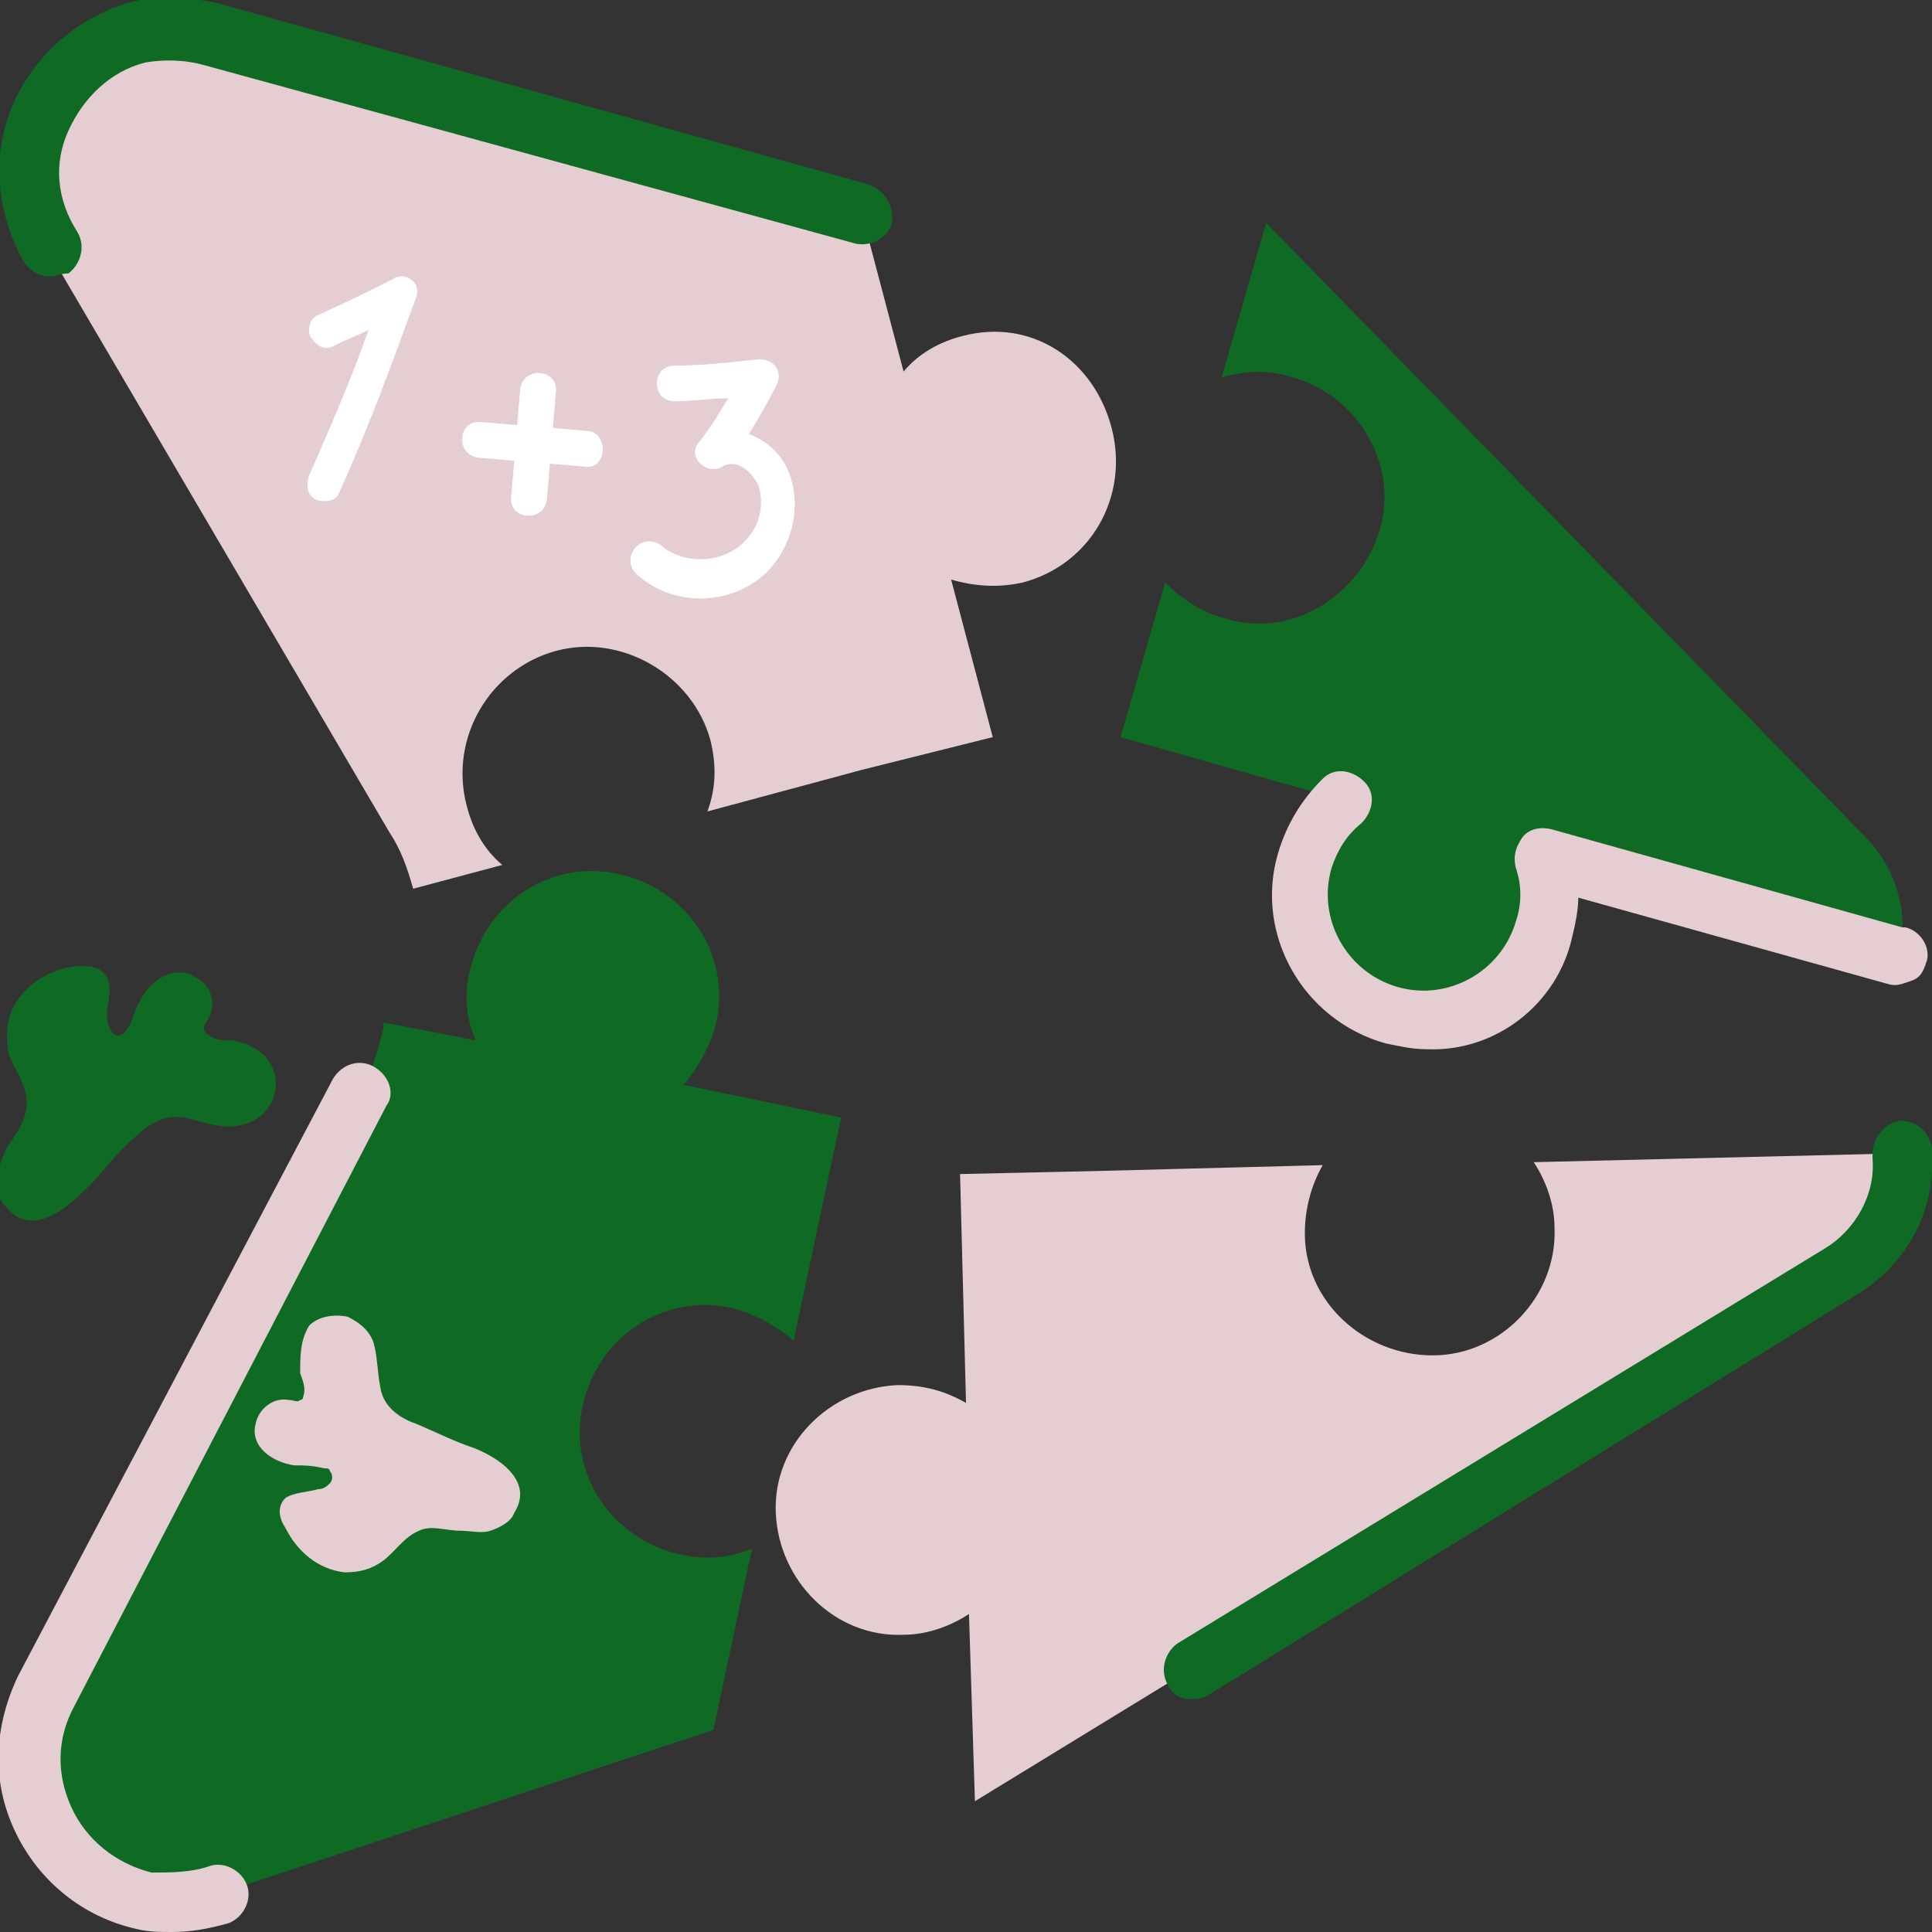
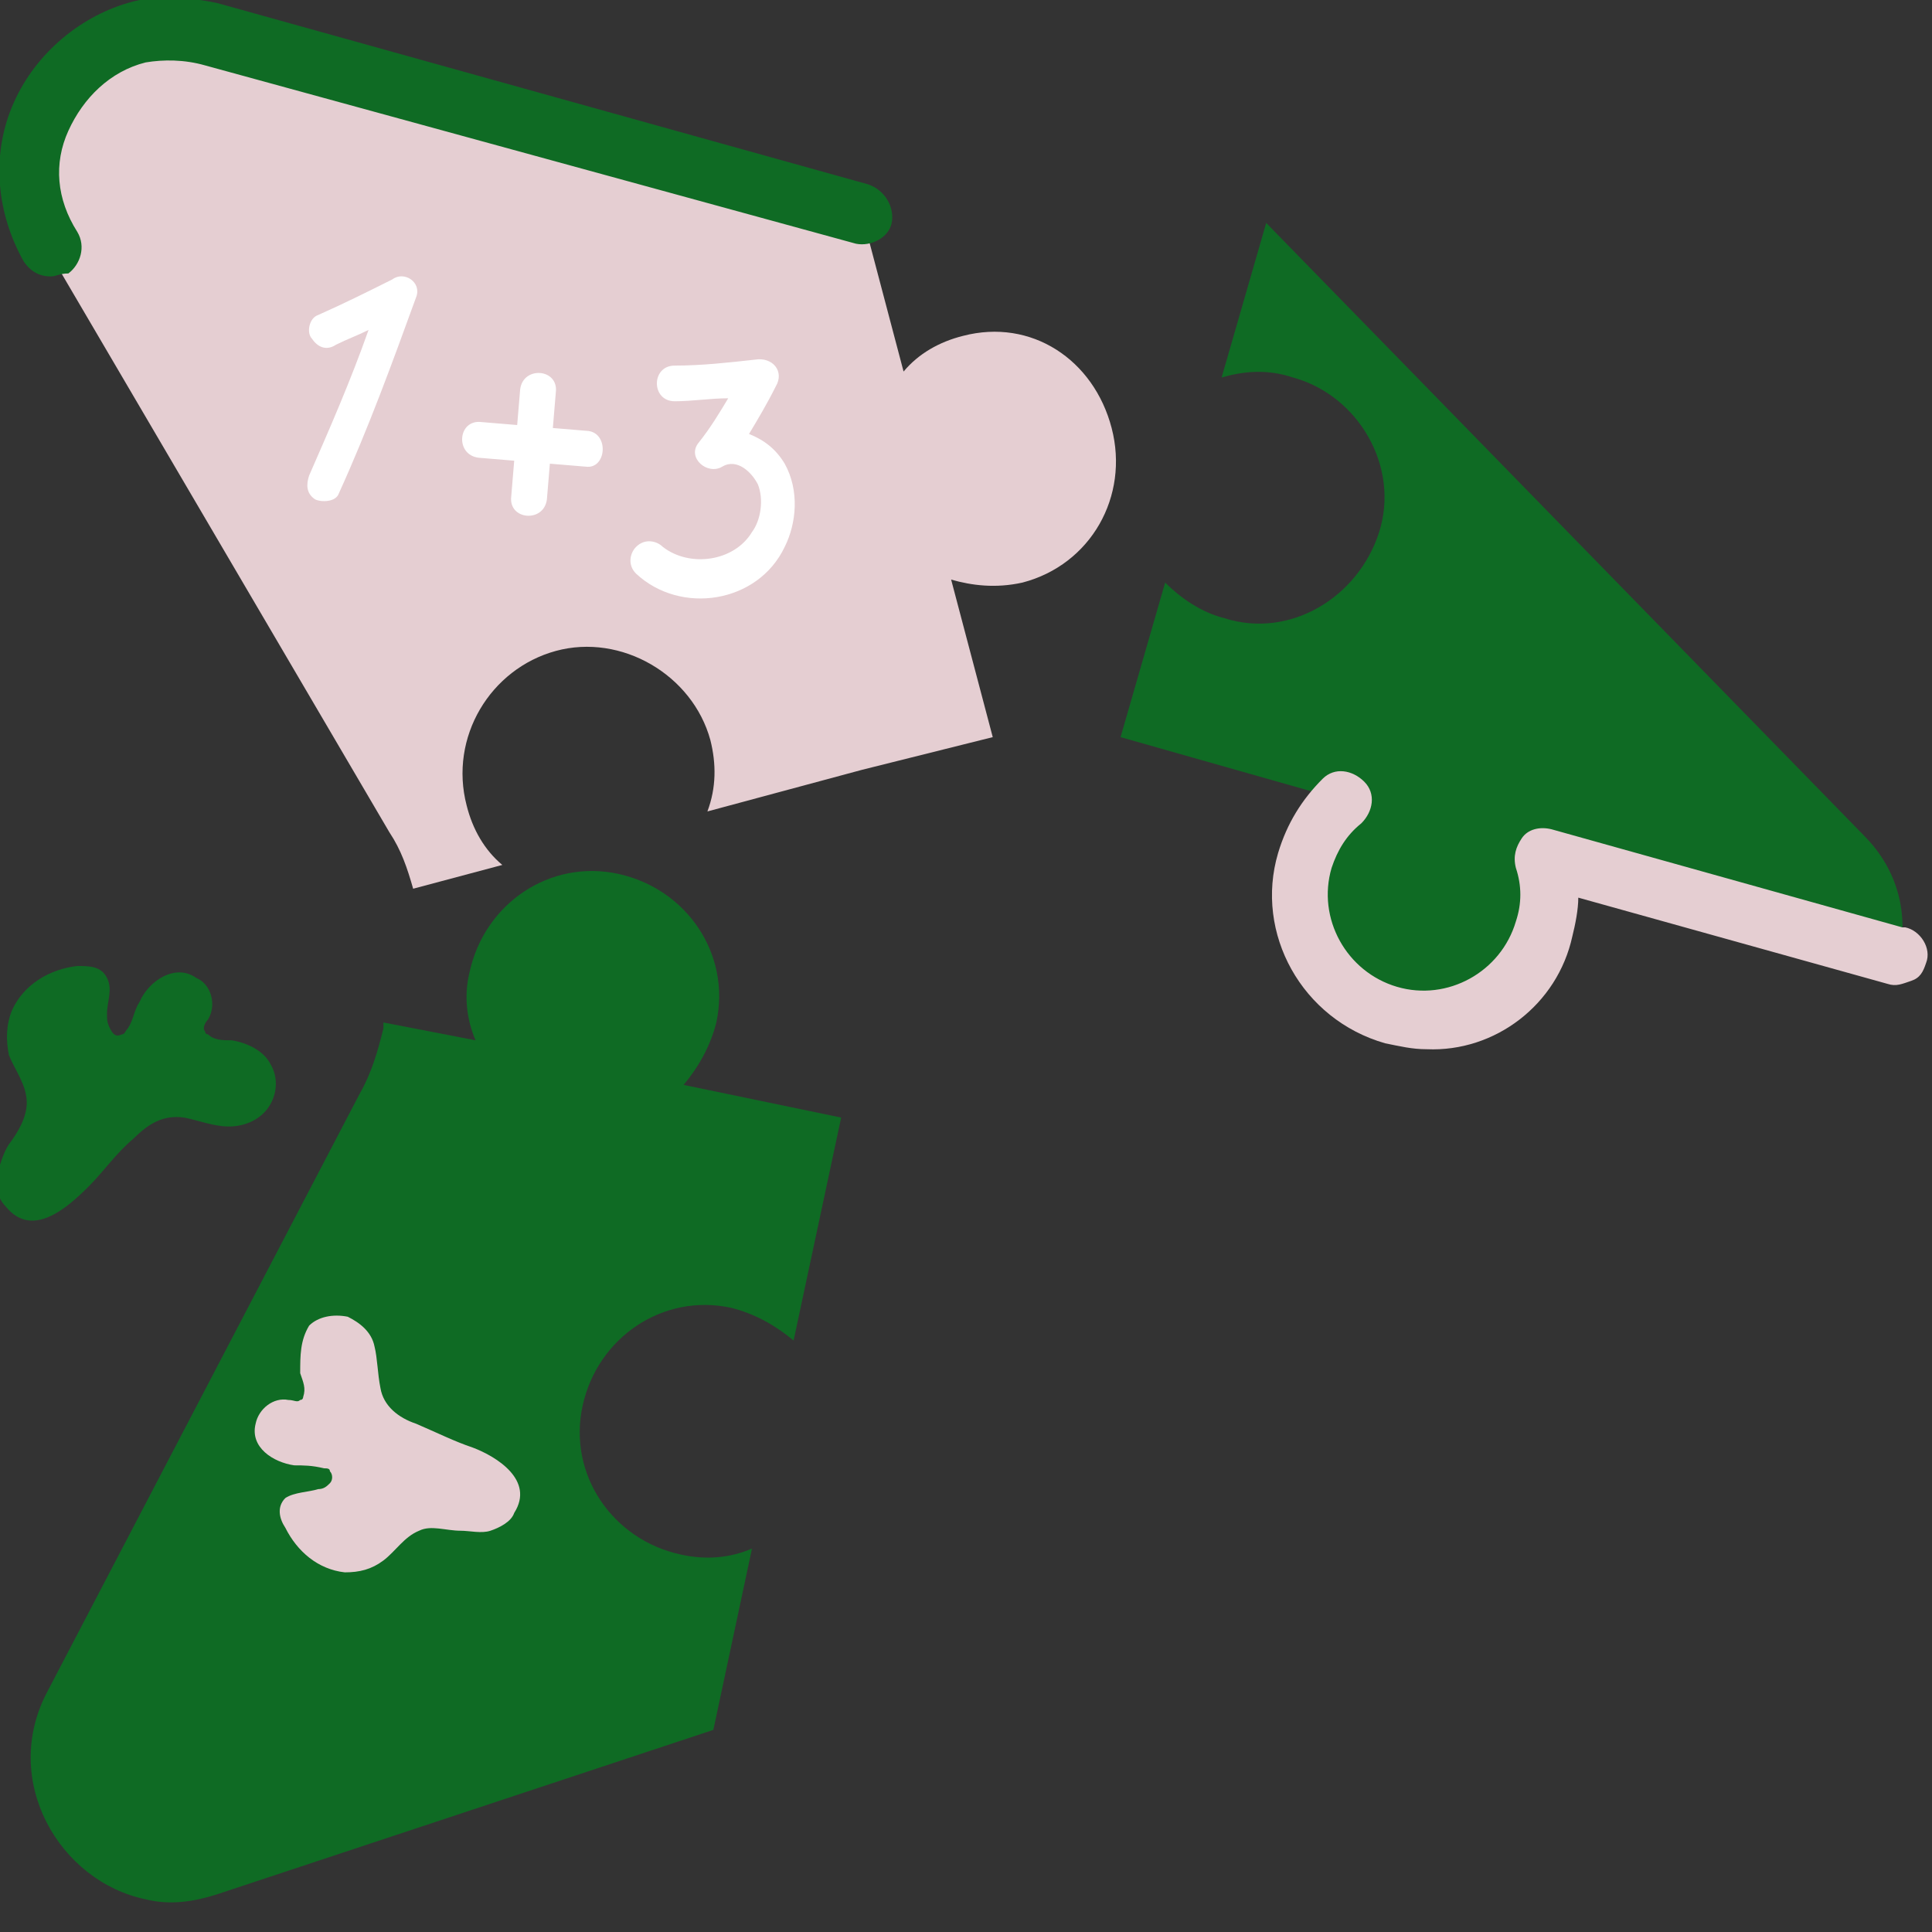
<svg xmlns="http://www.w3.org/2000/svg" id="Layer_2" viewBox="0 0 65 65">
  <rect x="0" y="0" width="65" height="65" fill="#333333" stroke="none" />
  <defs>
    <style> .st0 { fill: #fff; } .st1 { fill: none; } .st2 { fill: #0f6b24; } .st3 { fill: #42c5e5; } .st4 { fill: #e5ced2; } </style>
  </defs>
  <g id="Layer_1-2">
    <g>
      <rect class="st1" width="65" height="65" />
      <g>
        <path class="st2" d="M23,36.5c.5-.6.9-1.3,1.1-2.1.5-2.3-1-4.5-3.3-5s-4.5,1-5,3.3c-.2.8-.1,1.6.2,2.3l-3.1-.6h0v.2c-.2.8-.4,1.5-.8,2.2L1.6,56.9c-1.6,3,.4,6.4,3.3,7,.8.2,1.6.1,2.5-.2l16.6-5.5,1.3-6.1c-.7.3-1.5.4-2.4.2-2.3-.5-3.8-2.7-3.3-5s2.7-3.8,5-3.3c.8.2,1.5.6,2.1,1.1l1.6-7.5h0l-5.3-1.1h0Z" />
        <path class="st3" d="M56.6,32.7v-.2h0v.2Z" />
-         <path class="st4" d="M64,38.8l-12.4.3c.4.6.7,1.4.7,2.2.1,2.3-1.8,4.3-4.1,4.3s-4.3-1.8-4.3-4.1c0-.8.2-1.6.6-2.3l-7.7.2-4.5.1h0l.2,7.7c-.7-.4-1.4-.6-2.3-.6-2.3.1-4.2,2-4.1,4.3s2,4.2,4.3,4.1c.8,0,1.6-.3,2.2-.7l.2,6.3h0l29.1-17.8c1.4-.8,2.1-2.3,2.1-3.8v-.2h0Z" />
        <path class="st3" d="M28.5,32.5h0Z" />
        <path class="st4" d="M32.4,11.3c-.8.2-1.5.6-2,1.2l-1.4-5.3L7.1,1.2c-.8-.3-1.7-.2-2.5,0C1.7,1.9-.1,5.4,1.6,8.4l11.5,19.6c.4.6.6,1.2.8,1.9l3-.8c-.6-.5-1-1.2-1.2-2-.6-2.3.8-4.6,3-5.2s4.6.8,5.2,3c.2.8.2,1.6-.1,2.4l5.2-1.4h0l4.4-1.1-1.4-5.3c.7.2,1.5.3,2.4.1,2.3-.6,3.6-2.9,3-5.2s-2.7-3.7-5-3.1h0Z" />
-         <polygon class="st3" points="56.6 32.5 56.6 32.5 56.6 32.5 56.6 32.5" />
        <path class="st2" d="M63.9,32.2h0c.3-1.4,0-2.9-1.2-4.1L42.6,7.5l-1.5,5.2c.7-.2,1.5-.3,2.4,0,2.2.6,3.6,3,2.9,5.2-.7,2.2-3,3.6-5.2,2.9-.8-.2-1.5-.7-2-1.2l-1.5,5.2h0l7.4,2.1c-.6.5-1,1.2-1.2,2-.6,2.2.7,4.6,2.9,5.2s4.6-.7,5.2-2.9c.2-.8.2-1.6,0-2.4,0,.1,11.9,3.4,11.9,3.4Z" />
-         <path class="st4" d="M5.8,65c-.4,0-.8,0-1.2-.1-1.8-.4-3.3-1.6-4.1-3.3-.8-1.7-.7-3.5.1-5.2l10.6-20.1c.3-.5.9-.7,1.4-.4s.7.9.4,1.3L2.5,57.4c-.6,1.1-.6,2.3-.1,3.4.5,1.1,1.5,1.9,2.7,2.2.6,0,1.3,0,1.9-.2.5-.2,1.1.1,1.3.6s-.1,1.1-.6,1.3c-.7.2-1.3.3-1.9.3h0Z" />
-         <path class="st2" d="M39.7,57.1c-.2-.1-.3-.2-.4-.4-.3-.5-.1-1.1.3-1.4l21.8-13.3c1-.6,1.7-1.8,1.6-3v-.2c0-.5.4-1,.9-1.1.6,0,1,.4,1.1.9v.3c.1,1.9-.9,3.7-2.6,4.7l-21.7,13.4c-.3.2-.7.2-1,.1h0Z" />
        <path class="st2" d="M1.7,9.3c-.4,0-.7-.2-.9-.5C-.1,7.2-.3,5.3.4,3.6,1.1,1.9,2.6.6,4.3.1,5.3-.2,6.3-.1,7.3.1l21.9,6.1c.6.2.9.8.8,1.3s-.7.8-1.2.7L6.9,2.2c-.7-.2-1.4-.2-2-.1-1.2.3-2.1,1.2-2.6,2.3-.5,1.1-.4,2.3.3,3.4.3.5.1,1.1-.3,1.4-.3,0-.4.1-.6.1h0Z" />
        <path class="st4" d="M48,35.3c-.5,0-.9-.1-1.4-.2-2.8-.8-4.4-3.7-3.6-6.4.3-1,.8-1.8,1.5-2.5.4-.4,1-.3,1.4.1s.3,1-.1,1.4c-.5.4-.8.9-1,1.5-.5,1.7.5,3.5,2.2,4s3.5-.5,4-2.2c.2-.6.2-1.2,0-1.8-.1-.4,0-.7.2-1s.6-.4,1-.3l11.8,3.3h.1c.5.1.9.7.7,1.2-.1.3-.2.5-.5.6s-.5.2-.8.1l-10.4-2.9c0,.4-.1.9-.2,1.3-.5,2.3-2.6,3.9-4.9,3.8h0Z" />
        <path class="st0" d="M13.2,9.4c-.8.4-1.6.8-2.5,1.2-.3.1-.4.6-.2.8.2.3.5.4.8.2.4-.2.7-.3,1.1-.5-.6,1.7-1.3,3.3-2,4.9-.1.3-.1.6.2.8.2.1.7.1.8-.2,1-2.2,1.8-4.4,2.6-6.6.2-.5-.4-.9-.8-.6" />
        <path class="st0" d="M19.8,14.5l-1.2-.1.1-1.2c.1-.8-1.1-.9-1.2-.1l-.1,1.2-1.2-.1c-.8-.1-.9,1.1-.1,1.2l1.2.1-.1,1.2c-.1.8,1.1.9,1.2.1l.1-1.2,1.2.1c.7.1.8-1.1.1-1.2" />
        <path class="st0" d="M26.4,15.6c-.3-.5-.7-.8-1.2-1,.3-.5.6-1,.9-1.6.3-.5-.1-1-.7-.9-.9.1-1.8.2-2.7.2-.8,0-.8,1.2,0,1.2.6,0,1.2-.1,1.8-.1-.3.5-.6,1-1,1.5s.3,1.1.8.8,1,.2,1.2.6c.2.5.1,1.2-.2,1.6-.6,1-2.1,1.2-3,.5-.2-.2-.6-.3-.9,0-.2.2-.3.6,0,.9,1.5,1.4,4.1,1,5-.9.4-.8.5-1.9,0-2.8" />
      </g>
      <path class="st2" d="M7.8,35c-.3,0-.6,0-.8-.2-.1,0-.1-.1-.1-.1-.1-.1,0-.3.1-.4.3-.5.1-1.2-.4-1.4-.7-.5-1.6.1-1.9.8-.2.3-.2.6-.4.9-.1.1-.1.2-.2.2-.2.1-.3,0-.4-.2-.1-.2-.1-.3-.1-.5,0-.4.2-.8,0-1.2s-.6-.4-1-.4c-.9.1-1.8.6-2.2,1.5-.2.5-.2,1-.1,1.5.2.5.6,1,.6,1.6,0,.5-.3,1-.6,1.4C.1,38.8,0,39.2-.1,39.5s0,.8.3,1.1c.9,1.1,2.1,0,2.8-.7.5-.5.9-1.1,1.5-1.6.5-.5,1-.8,1.7-.7.5.1,1,.3,1.5.3s1-.2,1.3-.6c.3-.4.4-1,.1-1.5-.2-.4-.7-.7-1.3-.8" />
      <path class="st4" d="M10.1,46.2c.1.3.2.5.1.8,0,0,0,.1-.1.1-.1.1-.2,0-.4,0-.5-.1-1,.3-1.1.8-.2.8.6,1.3,1.3,1.4.3,0,.6,0,1,.1.1,0,.2,0,.2.1.1.1.1.3,0,.4s-.2.2-.4.2c-.3.1-.8.1-1.1.3-.3.3-.2.7,0,1,.4.8,1.1,1.4,2,1.5.5,0,.9-.1,1.3-.4.4-.3.7-.8,1.2-1,.4-.2.9,0,1.4,0,.3,0,.7.1,1,0s.7-.3.8-.6c.7-1.1-.6-1.9-1.4-2.2-.6-.2-1.2-.5-1.9-.8-.6-.2-1.1-.6-1.2-1.2-.1-.5-.1-1-.2-1.4-.1-.5-.5-.8-.9-1-.5-.1-1,0-1.3.3-.3.5-.3,1-.3,1.6" />
    </g>
  </g>
</svg>